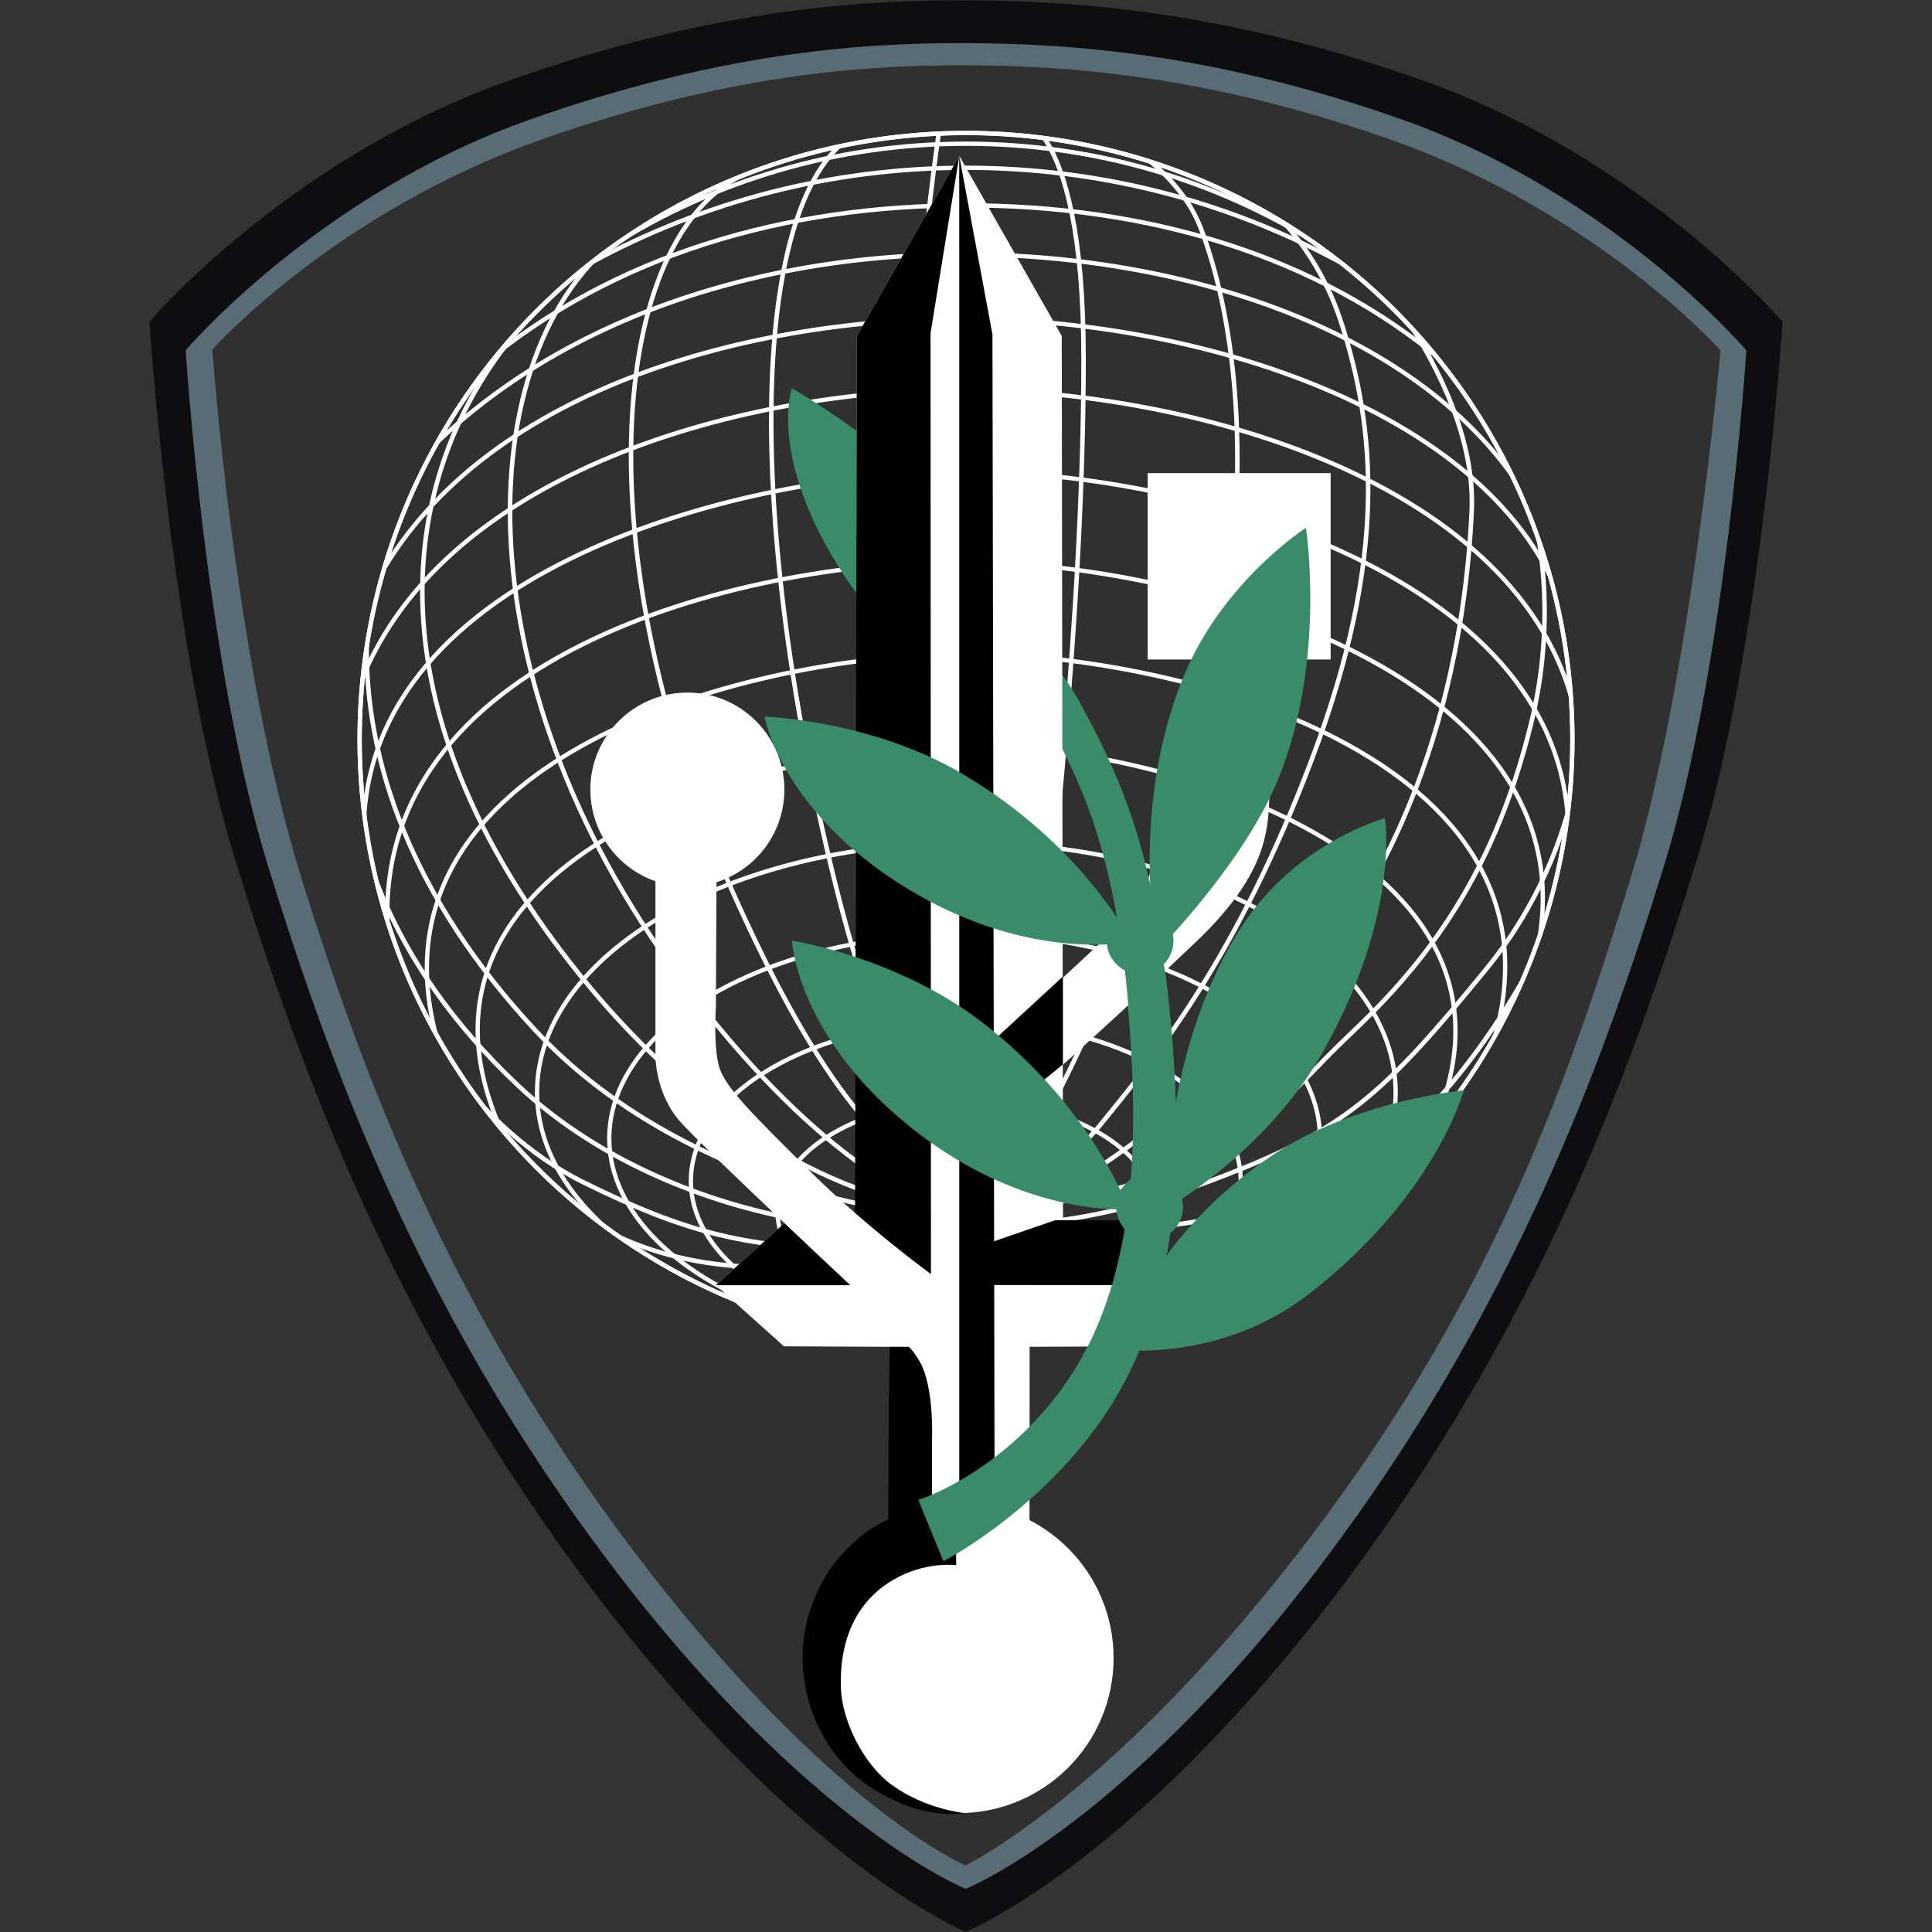
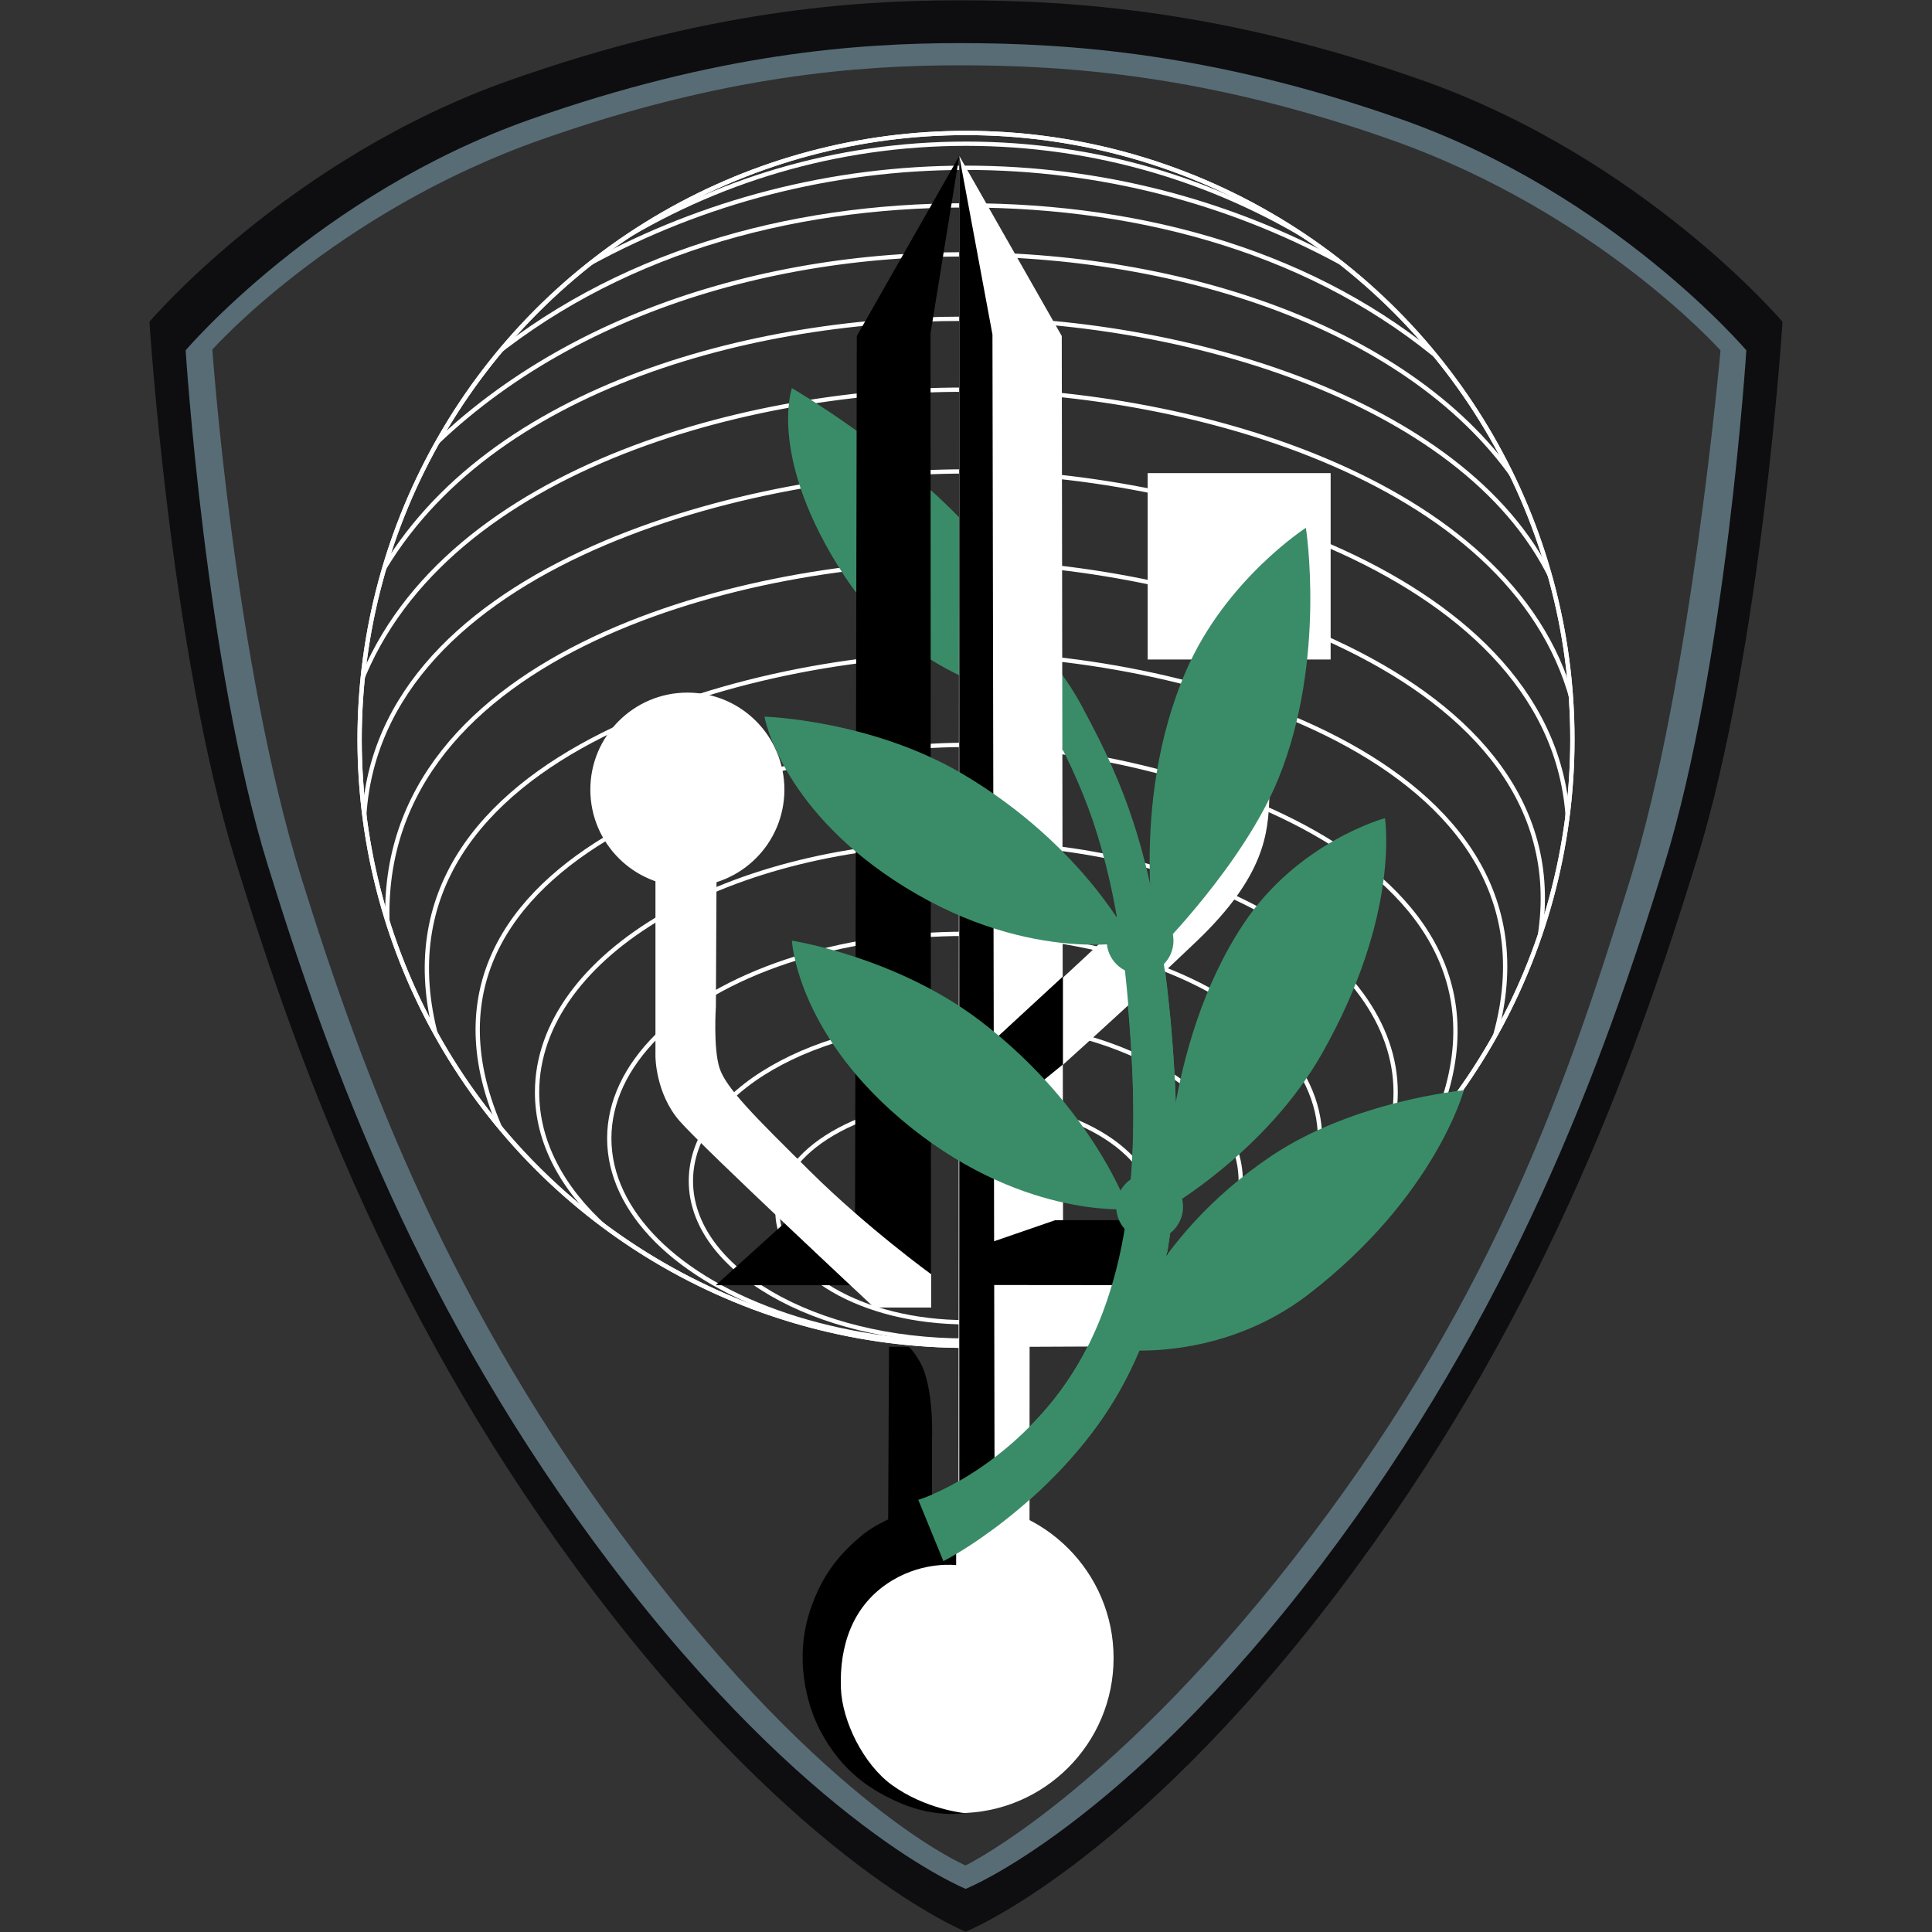
<svg xmlns="http://www.w3.org/2000/svg" id="Layer_1" version="1.1" viewBox="0 0 2000 2000">
  <rect x="0" y="0" width="2000" height="2000" fill="#333333" stroke="none" />
  <defs>
    <style>
      .st0 {
        fill: #0e0e10;
      }

      .st1 {
        fill: #3a8c68;
      }

      .st2 {
        stroke-width: 4.44px;
      }

      .st2, .st3 {
        fill: none;
        stroke: #fff;
        stroke-miterlimit: 10;
      }

      .st3 {
        stroke-width: 4.66px;
      }

      .st4 {
        fill: #303030;
      }

      .st5 {
        clip-path: url(#clippath-1);
      }

      .st6 {
        fill: #586c75;
      }

      .st7 {
        fill: #fff;
      }

      .st8 {
        clip-path: url(#clippath);
      }
    </style>
    <clipPath id="clippath">
      <circle class="st2" cx="1000" cy="765.4" r="627.74" />
    </clipPath>
    <clipPath id="clippath-1">
-       <circle class="st2" cx="1000" cy="765.4" r="627.74" />
-     </clipPath>
+       </clipPath>
  </defs>
  <path class="st0" d="M1845.29,333.09s-21.59,339.65-89,557.74c-67.39,218.07-165.25,485.39-371.37,757.28-215.43,284.15-385.25,351.56-385.25,351.56,0,0-169.17-67.41-384.59-351.56-206.12-271.89-303.98-539.21-371.39-757.28-67.39-218.09-88.98-557.74-88.98-557.74,0,0,143.62-169.17,373.57-250.22C731.08,11.39,881.92.32,993.49.33c119.7,0,275.42,11.06,478.22,82.55,229.95,81.05,373.57,250.22,373.57,250.22Z" />
  <path class="st6" d="M1807.8,362.66s-20.63,324.59-85.05,533.01c-64.4,208.4-157.92,463.87-354.9,723.7-205.87,271.55-368.17,335.97-368.17,335.97,0,0-161.67-64.42-367.54-335.97-196.98-259.83-290.5-515.3-354.92-723.7-64.4-208.42-85.03-533.01-85.03-533.01,0,0,137.25-161.67,357-239.12,193.81-68.32,337.96-78.89,444.58-78.89,114.4,0,263.21,10.57,457.02,78.89,219.75,77.46,357,239.12,357,239.12Z" />
  <path class="st4" d="M1781.08,362.75s-30.57,343.88-93.39,547.15c-62.81,203.25-138.29,426.78-330.41,680.2-200.79,264.85-357.71,340.99-357.71,340.99,0,0-141.97-59.41-342.75-324.25-192.12-253.41-281.09-493.87-344.5-696.94-69.61-222.91-92.51-548.03-92.51-548.03,0,0,126.08-141.8,340.41-217.34,189.02-66.63,329.61-76.94,433.6-76.94,111.57,0,256.71,10.31,445.73,76.94,214.33,75.55,341.53,218.22,341.53,218.22Z" />
  <g>
    <g>
      <g class="st8">
        <g>
          <path class="st2" d="M626.88,1270.78c-44.88-40.36-70.92-88.45-70.92-140.08,0-142.69,198.96-258.36,444.4-258.36s444.4,115.67,444.4,258.36c0,53.08-27.53,102.42-74.74,143.46" />
          <path class="st2" d="M395.37,521.09c138.44-178.42,372.75-257.8,601.22-257.8,239.89,0,485.82,85.33,585.93,255.16" />
          <path class="st2" d="M382.16,616.9c101.83-209.07,385.96-286.91,614.43-286.91,239.89,0,539.67,91.97,617.32,286.91" />
          <path class="st2" d="M364.98,730.56c72.69-238.88,401.7-327.14,630.17-327.14,239.89,0,581.43,96.52,634.95,332.43" />
          <path class="st2" d="M376.54,861.4c0-270.93,392.6-373.37,621.07-373.37,239.89,0,630.12,110.7,625.88,379.98" />
          <path class="st2" d="M401.98,970.44c-23.92-290.73,363.71-389.02,592.19-389.02,239.89,0,662.37,119.41,595.95,407.52" />
          <path class="st2" d="M461.02,1102.49c-113.88-312.45,308.38-424.47,534.38-425.63,235.25-1.21,651.11,114.83,546.05,415.28" />
          <path class="st2" d="M525.89,1184.87c-147.69-295.2,262.55-412.62,469.92-413.75,215.86-1.18,624.28,123.21,481.1,410.01" />
          <path class="st2" d="M611.83,272.04c115.37-62.72,247.61-98.36,388.17-98.36s271.82,35.37,386.9,97.67" />
          <path class="st2" d="M496.81,380c138.11-116.72,317.34-167.42,503.19-167.42s363.8,50.7,496.44,164.12" />
          <path class="st2" d="M632.91,254.62c106.27-67.05,232.15-105.85,367.09-105.85s259.53,38.4,365.46,104.82" />
          <ellipse class="st2" cx="998.59" cy="1178.47" rx="367.88" ry="211.76" />
          <ellipse class="st2" cx="999.8" cy="1222.55" rx="284.59" ry="165.19" />
          <ellipse class="st2" cx="1000.35" cy="1254.26" rx="195.49" ry="114.54" />
        </g>
      </g>
      <circle class="st2" cx="1000" cy="765.4" r="627.74" />
    </g>
    <g>
      <g class="st5">
        <path class="st3" d="M1000,1256.04c-59.16-110.09-102.04-189.15-149.22-400.04-84.63-378.27-68.22-700.88,59.91-727.33" />
        <path class="st3" d="M999.02,1256.04c-78.52-66.15-136.93-106.21-233.27-316.56-161.41-352.42-137.59-682.31-1.9-755.88" />
        <path class="st3" d="M999.02,1256.04c-45.16-2.89-159.81-62.03-294.5-242.99-231.45-310.93-221.15-662.57-51.28-776.23" />
        <path class="st3" d="M999.02,1256.04c-45.16-2.89-224.24-26.68-403.98-253.33-233.01-293.82-179.74-552.12-22.47-699.12" />
        <path class="st3" d="M1000,1256.04c-71.25,9-302.54-35.45-445.79-189.42-255.43-274.55-196.91-563.18-39.63-710.18" />
        <path class="st3" d="M425.21,1046.98s67.4,121.59,177.76,176.44c110.36,54.85,171.81,66.74,266.31,69.39,94.5,2.64,129.74-35.45,129.74-35.45-64.98,34.78-310.49,9.67-462.79-133.72-273.02-257.06-165.12-546.49-135.47-686.58" />
        <path class="st3" d="M592.67,1250.79s64.06,59.3,196.42,61c132.37,1.7,209.93-48.73,209.93-48.73,0,0,97.99,38.99,209.48,40.75,111.49,1.76,210.58-45.65,210.58-45.65" />
        <path class="st3" d="M1043.73,116.55s77.98-7.93,77.98,255.07-35.68,582.84-54.19,701.78c-18.5,118.95-62.12,177.38-62.12,177.38,0,0-25.11-147.17-55.51-470.97-30.4-323.8,25.11-663.26,25.11-663.26" />
-         <path class="st3" d="M1012.02,1257.95s75.33-29.91,127.96-94.67c52.63-64.76,139.01-167.85,218.31-377.98,79.3-210.14,64.76-343.62,30.4-450.67-34.36-107.05-114.98-151.02-114.98-151.02" />
        <path class="st3" d="M1378.11,231.54s151.99,151.99,145.38,297.37c-6.61,145.38-47.51,356.95-203.53,520.72-212.78,223.35-307.94,208.33-307.94,208.33" />
        <path class="st3" d="M1559.17,445.64s67.84,128.45,26.43,300.79c-41.41,172.35-122.47,262.22-188.55,324.78-66.08,62.56-96.04,113.66-200.01,147.14-103.97,33.48-198.02,39.01-198.02,39.01,0,0,15.64,12.98,72.47-82.18,56.83-95.16,174.45-371.38,199.57-557.73,25.11-186.35-2.64-314.55-27.75-380.63-25.11-66.08-97.8-99.15-97.8-99.15" />
        <path class="st3" d="M1639.35,725.82s7.93,144.08-100.44,276.89c-108.37,132.81-148.19,166.75-274.9,215.63-173.57,66.96-258.16,44.94-258.16,44.94" />
        <path class="st3" d="M1645.51,870.32s-100.44,279.3-272.25,355.08c-171.81,75.77-373.26,41.36-373.26,41.36,0,0,88.67,56.45,160.92,75.83,72.25,19.38,138.09,19.38,138.09,19.38" />
        <path class="st3" d="M704.52,1333.77s71.37,59.91,176.22,14.98c104.85-44.94,118.29-85.69,118.29-85.69" />
      </g>
      <circle class="st2" cx="1000" cy="765.4" r="627.74" />
    </g>
  </g>
  <g>
    <g>
      <path class="st1" d="M819.78,401.78s-25.69,72.03,54.27,194.28c79.96,122.25,221.05,133.29,221.05,133.29,0,0-.34-81.08-88.23-178.88-75.18-83.66-187.1-148.68-187.1-148.68Z" />
      <path class="st1" d="M950.59,1552.56s-.08.05-.06.05l.14-.03c.1-.03.16-.03.3-.07,0,0,.73-.21.73-.21,6.5-2.09,12.83-4.82,19.1-7.66,40.77-19.14,77.37-47.29,107.42-80.89,112.18-125.01,101.51-313.3,84.6-470.26-5.56-44.4-14.04-88.22-27.12-130.33-11.39-37.1-27.43-72.44-45.61-106.75-11.88-23.9-27.07-46.09-45.81-65.3-13.77-14.16-29.1-26.96-45.89-37.32,0,0-1.57-.93-1.57-.93l-1.27-.73s17.84-33.29,17.84-33.29c10.96,6.16,21.23,13.56,31,21.37,33.18,26.58,60.31,60.33,79.51,98.33,19.49,36.02,36.74,73.54,49.35,112.62,10.94,33.52,18.84,67.74,25.04,102.31,6.07,34.27,10.4,68.91,13.54,103.48,6.19,69.77,9.02,139.22.73,209.58-14.93,130.86-69.19,226.12-172.72,307.66-19.04,14.81-39.15,28.79-60.42,40.43,0,0-1.23.65-1.23.65,0,0-.68.35-.68.35,0,0-.35.18-.35.18l-.55.26s-26.01-63.48-26.01-63.48h0Z" />
    </g>
    <g>
      <rect class="st7" x="1188.05" y="489.76" width="189.43" height="192.96" />
-       <polyline class="st7" points="993.07 161.47 887.01 347.82 885.69 1263.21 815.47 1263.21 740.97 1330.44 811.51 1393.72 920.3 1394.21 920.38 1575.77 993.94 1575.77" />
      <polyline class="st7" points="993.07 161.47 1099.13 347.82 1100.45 1263.21 1170.66 1263.21 1245.17 1330.44 1174.63 1393.72 1065.84 1394.21 1065.76 1575.77 992.2 1575.77" />
      <circle class="st7" cx="992.2" cy="1716.36" r="160.58" />
      <polygon points="993.03 161.47 963.29 344.95 963.73 1323.18 961.7 1323.18 885.15 1263.18 886.97 347.87 993.03 161.47" />
      <polygon points="815.29 1263.25 888.84 1330.44 740.97 1330.44 815.29 1263.25" />
      <path d="M920.28,1394.19h20.2s3.78,1.92,11.54,15.18c15.27,26.11,12.78,81.12,12.78,81.12v81.12l25,.11v48.5s-32.74-4.3-66.11,15.78c-41.88,25.2-54.73,68.6-53.2,111.42,1.23,34.41,23.42,79.12,52.87,100.44,34.91,25.28,75.33,29.08,75.33,29.08,0,0-30.25,5.27-66.26-10.24-29.75-12.81-60.79-31.95-83.59-75.69-14.53-27.88-26.54-76-9.91-124.89,11.79-34.68,28.57-56.41,54.72-77.84,9.75-7.99,25.77-15.49,25.77-15.49l.87-178.6Z" />
      <polygon points="993.03 161.47 1027.39 346.27 1029.6 1553.58 993.03 1553.58 993.03 347.6 993.03 161.47" />
      <path class="st7" d="M678.52,911.7v181.94s0,38.33,25.11,66.96c25.11,28.64,201.33,192.96,201.33,192.96h59.03v-34.42s-66.08-47.96-124.67-105.9c-58.59-57.93-87.89-87.01-94.5-107.71-6.61-20.71-3.74-63.66-3.74-63.66l.66-131.94-63.22,1.76Z" />
      <circle class="st7" cx="711.56" cy="817.42" r="100.44" />
      <path class="st7" d="M1034.57,1071.94s117.09-105.11,158.15-148.46c13.64-14.4,45.38-48.02,53.75-72.69,8.37-24.67-.35-181.89-.35-181.89l67.35-2.68s2.23,113.36.52,160.36c-1.3,35.62-4.51,80.17-75,147.58-70.49,67.4-161.24,148.46-161.24,148.46l-43.17-50.66Z" />
      <polygon points="1100.36 1010.86 1100.36 1101.89 1013.13 1173.09 1019.74 1085.2 1100.36 1010.86" />
      <polygon points="1092.25 1263.15 1004.81 1293.32 1004.81 1330.21 1245.17 1330.44 1170.89 1263.15 1092.25 1263.15" />
    </g>
    <g>
      <path class="st1" d="M1156.22,1396.96s30.75-113.83,160.25-200.56c85.41-57.2,198.9-67.73,198.9-67.73,0,0-29.41,109.69-160.25,210.8-93.26,72.06-198.9,57.49-198.9,57.49Z" />
      <path class="st1" d="M1206.39,1251.92s-3.25-167.85,80.34-294.72c56.55-85.84,146.93-110.23,146.93-110.23,0,0,16.5,99.51-64.99,243.39-58.08,102.55-162.28,161.57-162.28,161.57Z" />
      <path class="st1" d="M1197.69,984.42s-30.27-150.86,30.23-290.23c40.93-94.29,123.93-147.8,123.93-147.8,0,0,21.35,136.31-28.11,258.82-36.01,89.21-126.05,179.22-126.05,179.22Z" />
      <path class="st1" d="M791.37,741.86s110.14,3.35,204.87,59.19c126.09,74.33,174.91,173.89,174.91,173.89,0,0-112.67,24.03-245.97-63.99-117.95-77.88-133.82-169.09-133.82-169.09Z" />
      <path class="st1" d="M819.78,973.76s108.89,16.83,196.07,83.87c116.02,89.23,152.27,194.02,152.27,194.02,0,0-114.76,10.04-236.27-93.67-107.51-91.76-112.07-184.23-112.07-184.23Z" />
      <circle class="st1" cx="1180.21" cy="973.76" r="34.56" />
      <circle class="st1" cx="1190.12" cy="1249.32" r="34.56" />
    </g>
-     <path class="st1" d="M950.59,1552.56s-.07.05-.07.05c0,0,.07-.01.1-.02,1.65-.44,3.18-.98,4.82-1.58,13.84-5.11,27.05-11.79,39.9-19.25,29.86-17.5,57.24-39.81,80.56-65.48,86.69-92.87,100.81-226.92,96.6-348.97-2.85-72.67-8.78-146.21-25.82-217.07-8.52-35.15-20.13-69.2-35.35-101.89,0,0,34.29-15.84,34.29-15.84,20.06,43.46,34.94,89.42,45.08,136.15,6.21,27.34,10.96,56.27,14.77,84.08,2.59,18.07,4.7,38.07,6.54,56.26,8.25,94.81,10.57,192.31-14.2,285.3-13.22,49.73-36.09,98.43-67.95,139.64-28.86,37.34-62.87,70.29-100.81,98.45-16.23,11.98-33.2,23.41-51.1,32.99,0,0-.58.29-.58.29,0,0-.31.15-.31.15,0,0-.47.22-.47.22,0,0-26.01-63.48-26.01-63.48h0Z" />
+     <path class="st1" d="M950.59,1552.56s-.07.05-.07.05c0,0,.07-.01.1-.02,1.65-.44,3.18-.98,4.82-1.58,13.84-5.11,27.05-11.79,39.9-19.25,29.86-17.5,57.24-39.81,80.56-65.48,86.69-92.87,100.81-226.92,96.6-348.97-2.85-72.67-8.78-146.21-25.82-217.07-8.52-35.15-20.13-69.2-35.35-101.89,0,0,34.29-15.84,34.29-15.84,20.06,43.46,34.94,89.42,45.08,136.15,6.21,27.34,10.96,56.27,14.77,84.08,2.59,18.07,4.7,38.07,6.54,56.26,8.25,94.81,10.57,192.31-14.2,285.3-13.22,49.73-36.09,98.43-67.95,139.64-28.86,37.34-62.87,70.29-100.81,98.45-16.23,11.98-33.2,23.41-51.1,32.99,0,0-.58.29-.58.29,0,0-.31.15-.31.15,0,0-.47.22-.47.22,0,0-26.01-63.48-26.01-63.48Z" />
  </g>
</svg>